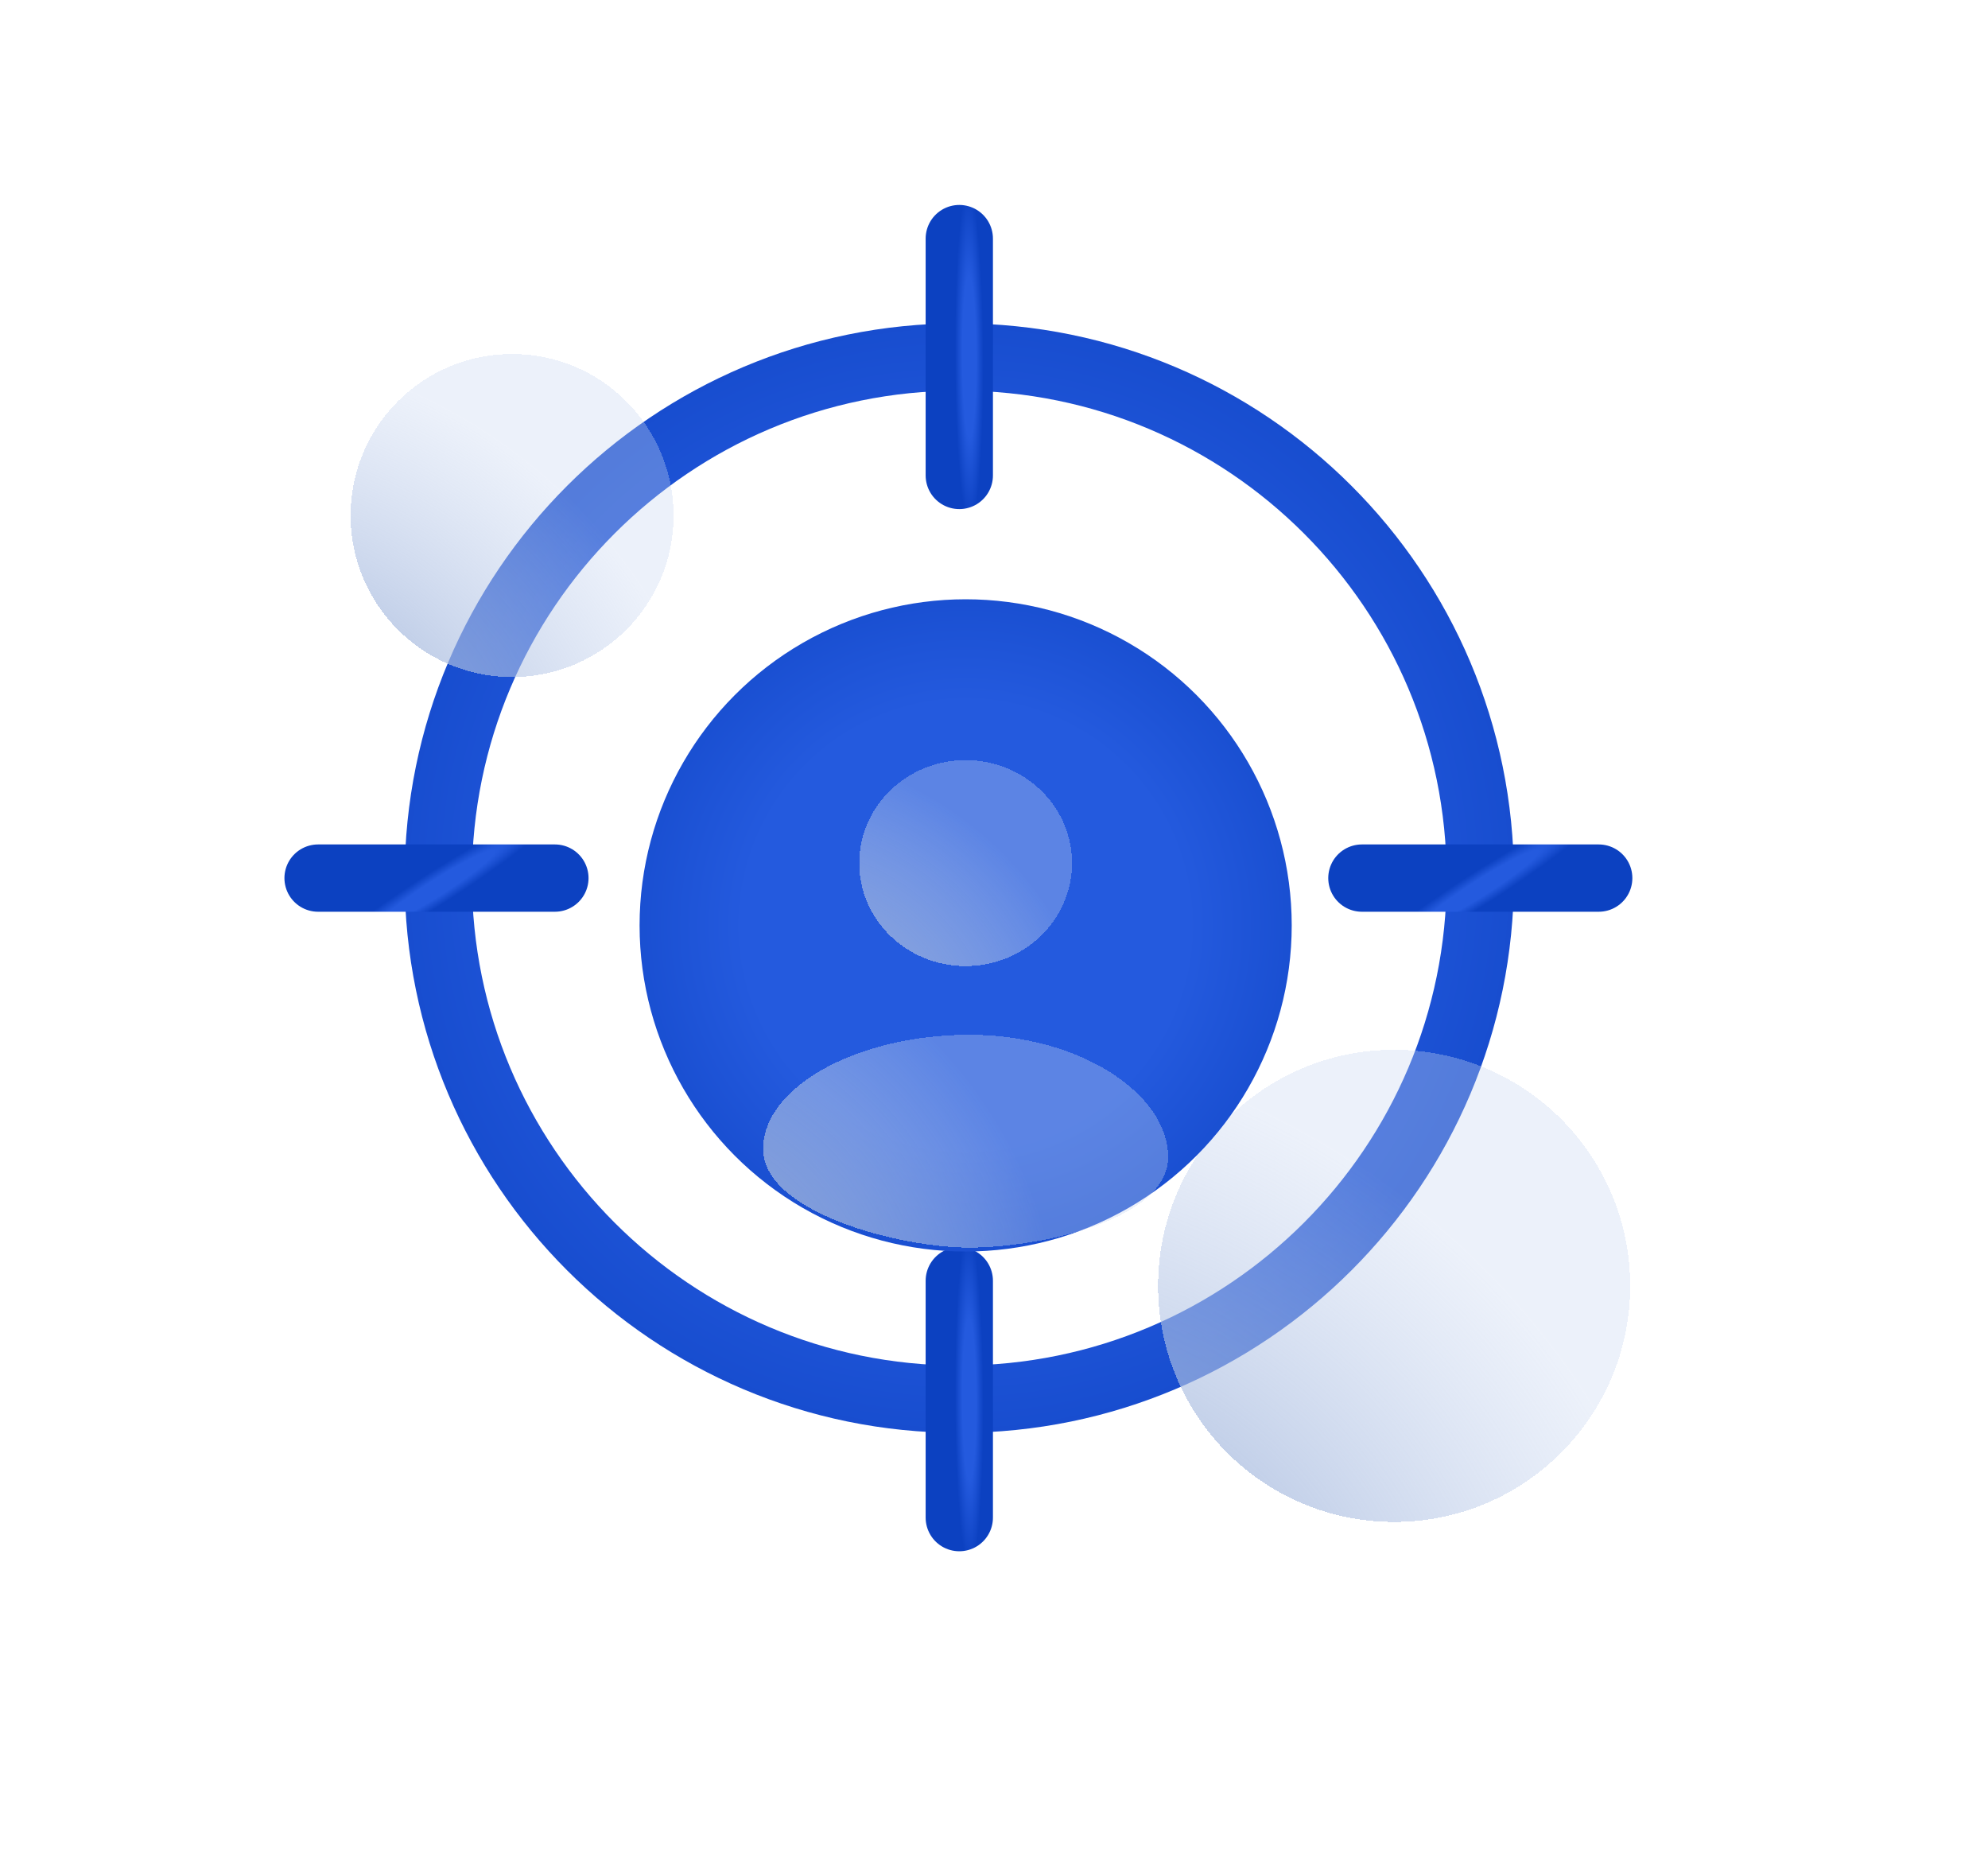
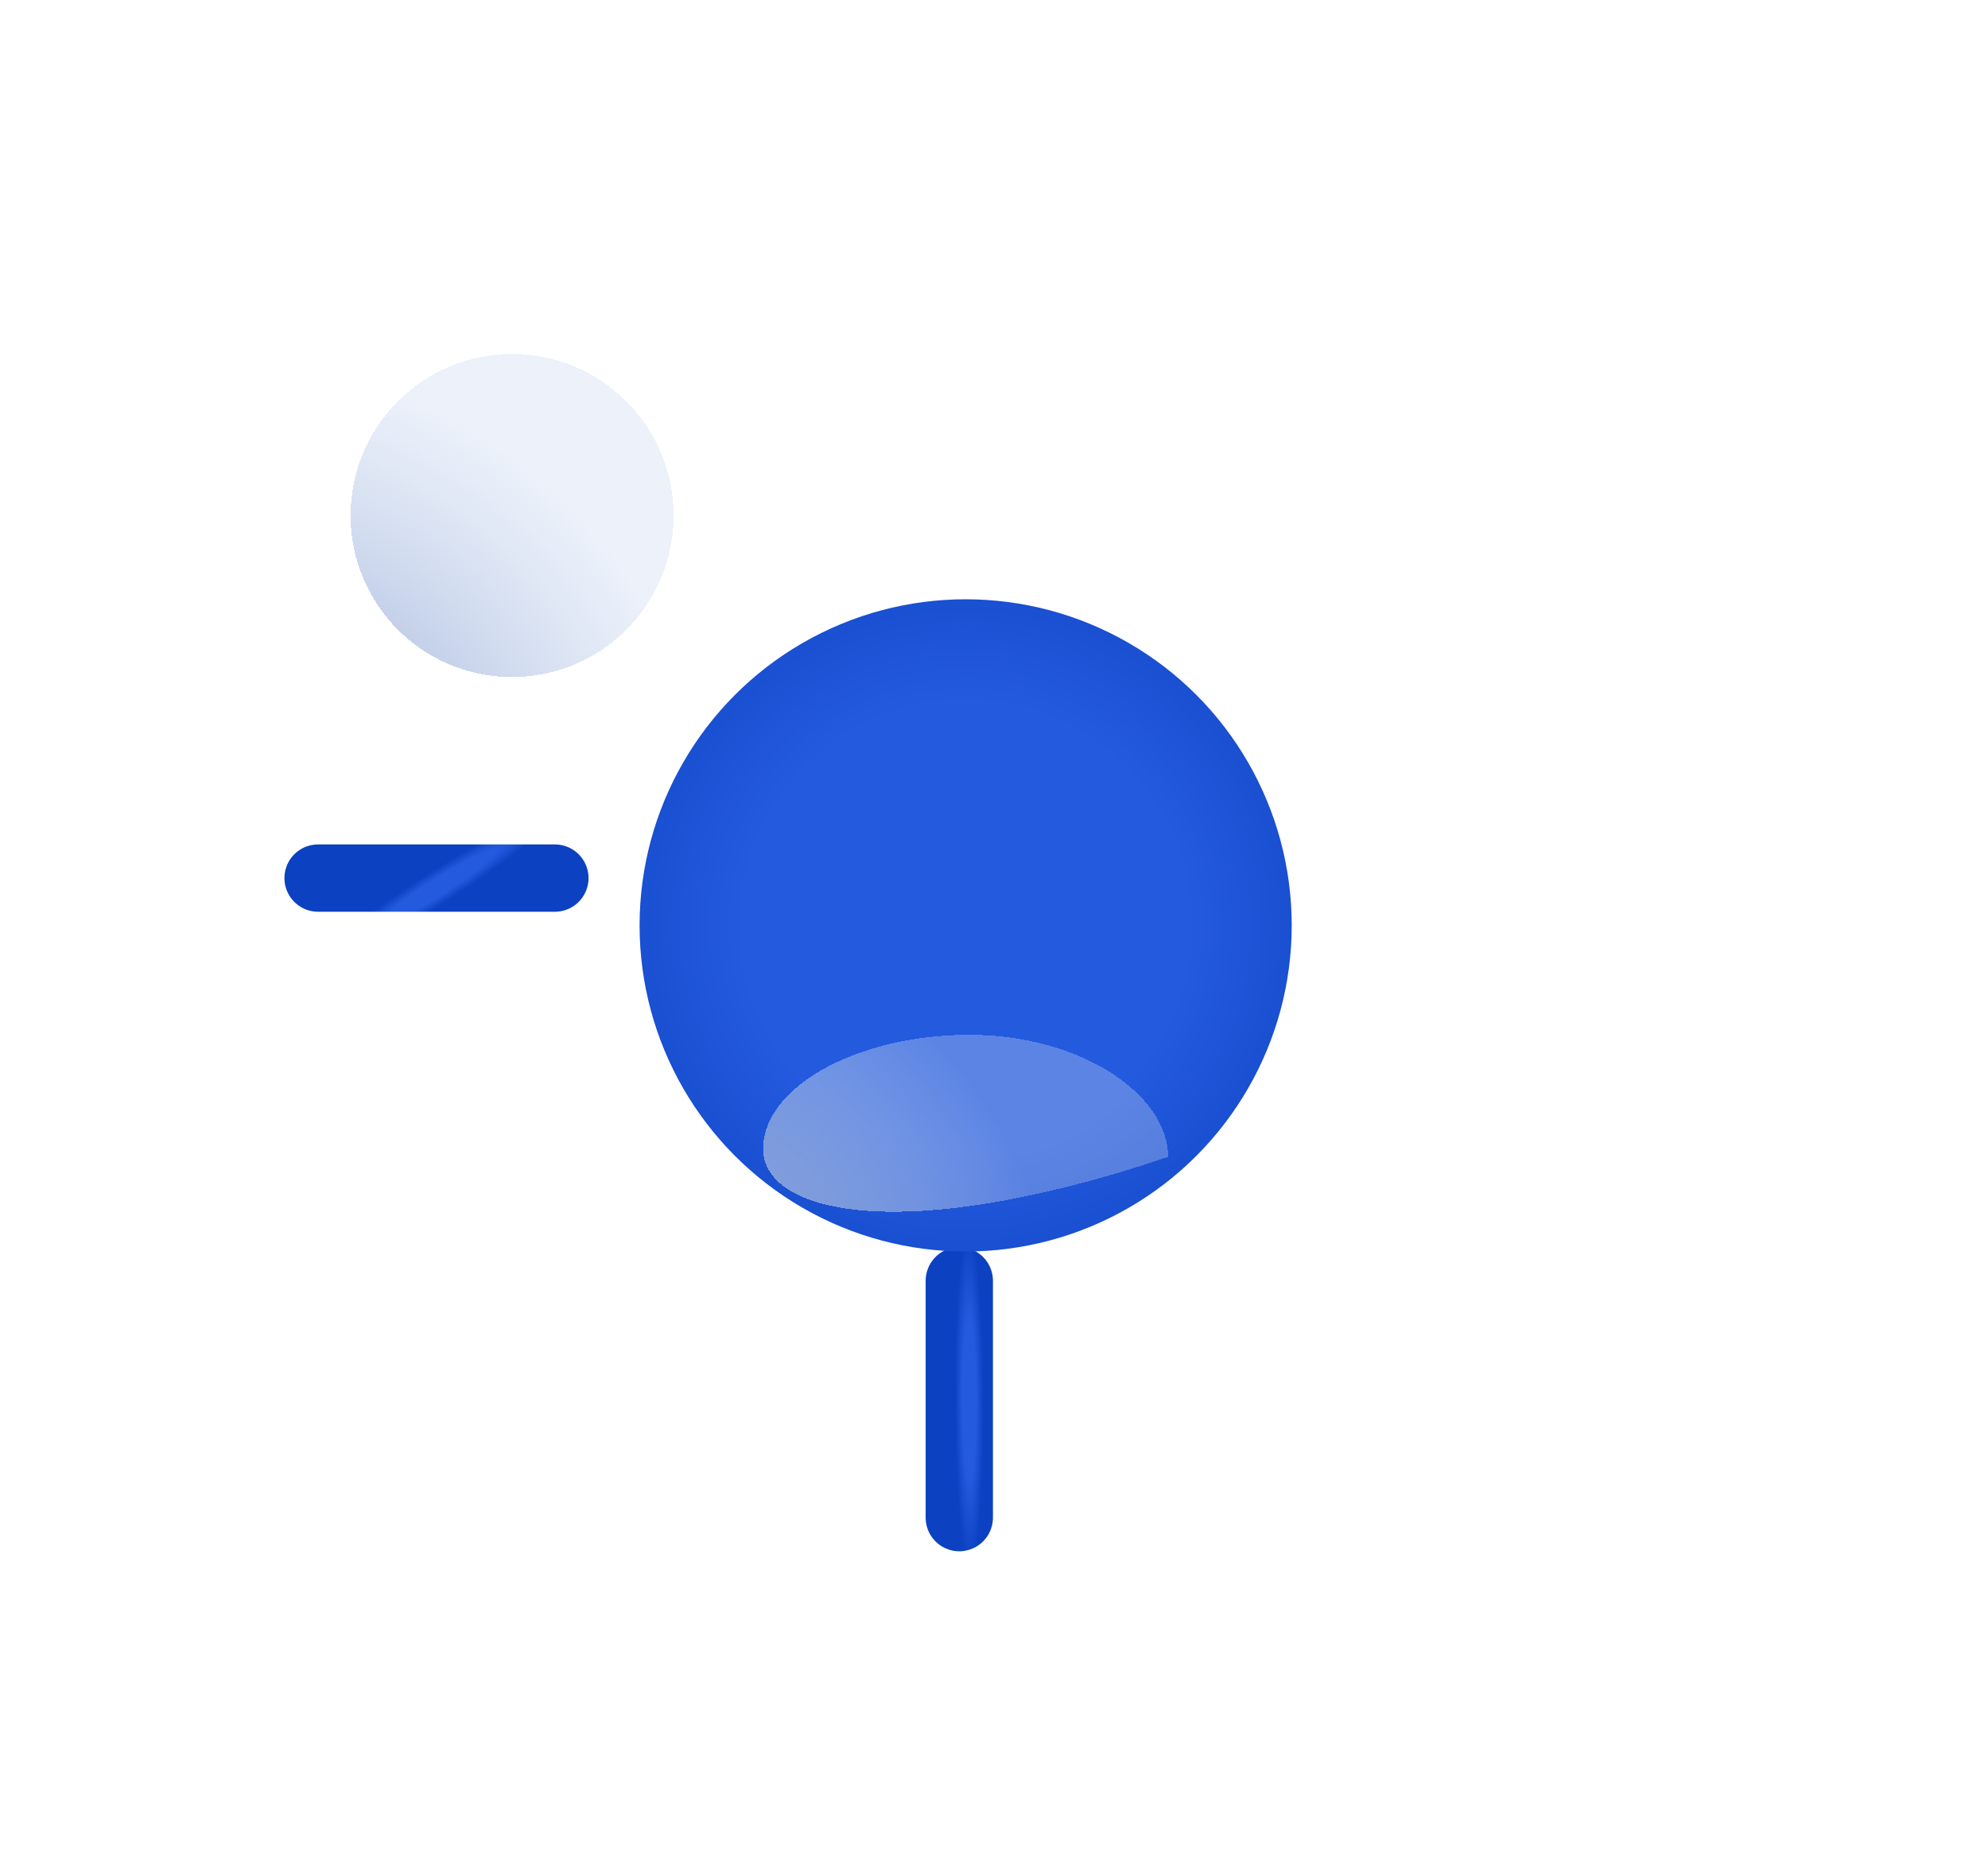
<svg xmlns="http://www.w3.org/2000/svg" width="100" height="94" viewBox="0 0 100 94" fill="none">
-   <path d="M48.254 70.37C62.728 70.37 74.461 58.637 74.461 44.163C74.461 29.689 62.728 17.956 48.254 17.956C33.78 17.956 22.047 29.689 22.047 44.163C22.047 58.637 33.78 70.37 48.254 70.37Z" stroke="url(#paint0_radial_16346_983)" stroke-width="3.385" stroke-linecap="round" stroke-linejoin="round" />
-   <path d="M48.254 12V23.912" stroke="url(#paint1_radial_16346_983)" stroke-width="3.385" stroke-linecap="round" stroke-linejoin="round" />
  <path d="M16 44.163H27.912" stroke="url(#paint2_radial_16346_983)" stroke-width="3.385" stroke-linecap="round" stroke-linejoin="round" />
  <path d="M48.254 76.327V64.415" stroke="url(#paint3_radial_16346_983)" stroke-width="3.385" stroke-linecap="round" stroke-linejoin="round" />
-   <path d="M80.418 44.163H68.506" stroke="url(#paint4_radial_16346_983)" stroke-width="3.385" stroke-linecap="round" stroke-linejoin="round" />
  <g filter="url(#filter0_bd_16346_983)">
-     <circle cx="70.127" cy="62.377" r="11.873" fill="url(#paint5_radial_16346_983)" shape-rendering="crispEdges" />
-   </g>
+     </g>
  <g filter="url(#filter1_bd_16346_983)">
    <circle cx="25.759" cy="23.633" r="8.124" fill="url(#paint6_radial_16346_983)" shape-rendering="crispEdges" />
  </g>
  <g filter="url(#filter2_bd_16346_983)">
    <circle cx="48.574" cy="44.574" r="16.402" fill="url(#paint7_radial_16346_983)" />
  </g>
  <g filter="url(#filter3_bd_16346_983)">
-     <ellipse cx="48.573" cy="41.639" rx="5.352" ry="5.18" fill="url(#paint8_radial_16346_983)" shape-rendering="crispEdges" />
-   </g>
+     </g>
  <g filter="url(#filter4_bd_16346_983)">
-     <path d="M58.76 56.417C58.76 59.589 52.305 60.976 48.756 60.976C45.207 60.976 38.387 59.193 38.387 56.02C38.387 52.848 43.206 50.272 48.756 50.272C54.306 50.271 58.76 53.244 58.76 56.417Z" fill="url(#paint9_radial_16346_983)" shape-rendering="crispEdges" />
+     <path d="M58.76 56.417C45.207 60.976 38.387 59.193 38.387 56.02C38.387 52.848 43.206 50.272 48.756 50.272C54.306 50.271 58.76 53.244 58.76 56.417Z" fill="url(#paint9_radial_16346_983)" shape-rendering="crispEdges" />
  </g>
  <defs>
    <filter id="filter0_bd_16346_983" x="41.042" y="35.586" width="58.171" height="58.171" filterUnits="userSpaceOnUse" color-interpolation-filters="sRGB">
      <feFlood flood-opacity="0" result="BackgroundImageFix" />
      <feGaussianBlur in="BackgroundImageFix" stdDeviation="1.562" />
      <feComposite in2="SourceAlpha" operator="in" result="effect1_backgroundBlur_16346_983" />
      <feColorMatrix in="SourceAlpha" type="matrix" values="0 0 0 0 0 0 0 0 0 0 0 0 0 0 0 0 0 0 127 0" result="hardAlpha" />
      <feOffset dy="2.295" />
      <feGaussianBlur stdDeviation="8.606" />
      <feComposite in2="hardAlpha" operator="out" />
      <feColorMatrix type="matrix" values="0 0 0 0 0 0 0 0 0 0 0 0 0 0 0 0 0 0 0.1 0" />
      <feBlend mode="normal" in2="effect1_backgroundBlur_16346_983" result="effect2_dropShadow_16346_983" />
      <feBlend mode="normal" in="SourceGraphic" in2="effect2_dropShadow_16346_983" result="shape" />
    </filter>
    <filter id="filter1_bd_16346_983" x="0.422" y="0.592" width="50.672" height="50.672" filterUnits="userSpaceOnUse" color-interpolation-filters="sRGB">
      <feFlood flood-opacity="0" result="BackgroundImageFix" />
      <feGaussianBlur in="BackgroundImageFix" stdDeviation="1.562" />
      <feComposite in2="SourceAlpha" operator="in" result="effect1_backgroundBlur_16346_983" />
      <feColorMatrix in="SourceAlpha" type="matrix" values="0 0 0 0 0 0 0 0 0 0 0 0 0 0 0 0 0 0 127 0" result="hardAlpha" />
      <feOffset dy="2.295" />
      <feGaussianBlur stdDeviation="8.606" />
      <feComposite in2="hardAlpha" operator="out" />
      <feColorMatrix type="matrix" values="0 0 0 0 0 0 0 0 0 0 0 0 0 0 0 0 0 0 0.1 0" />
      <feBlend mode="normal" in2="effect1_backgroundBlur_16346_983" result="effect2_dropShadow_16346_983" />
      <feBlend mode="normal" in="SourceGraphic" in2="effect2_dropShadow_16346_983" result="shape" />
    </filter>
    <filter id="filter2_bd_16346_983" x="12.002" y="8.002" width="73.144" height="73.144" filterUnits="userSpaceOnUse" color-interpolation-filters="sRGB">
      <feFlood flood-opacity="0" result="BackgroundImageFix" />
      <feGaussianBlur in="BackgroundImageFix" stdDeviation="10.085" />
      <feComposite in2="SourceAlpha" operator="in" result="effect1_backgroundBlur_16346_983" />
      <feColorMatrix in="SourceAlpha" type="matrix" values="0 0 0 0 0 0 0 0 0 0 0 0 0 0 0 0 0 0 127 0" result="hardAlpha" />
      <feOffset dy="1.968" />
      <feGaussianBlur stdDeviation="7.379" />
      <feComposite in2="hardAlpha" operator="out" />
      <feColorMatrix type="matrix" values="0 0 0 0 0 0 0 0 0 0 0 0 0 0 0 0 0 0 0.1 0" />
      <feBlend mode="normal" in2="effect1_backgroundBlur_16346_983" result="effect2_dropShadow_16346_983" />
      <feBlend mode="normal" in="SourceGraphic" in2="effect2_dropShadow_16346_983" result="shape" />
    </filter>
    <filter id="filter3_bd_16346_983" x="29.754" y="22.992" width="37.639" height="38.88" filterUnits="userSpaceOnUse" color-interpolation-filters="sRGB">
      <feFlood flood-opacity="0" result="BackgroundImageFix" />
      <feGaussianBlur in="BackgroundImageFix" stdDeviation="6.733" />
      <feComposite in2="SourceAlpha" operator="in" result="effect1_backgroundBlur_16346_983" />
      <feColorMatrix in="SourceAlpha" type="matrix" values="0 0 0 0 0 0 0 0 0 0 0 0 0 0 0 0 0 0 127 0" result="hardAlpha" />
      <feOffset dy="1.771" />
      <feGaussianBlur stdDeviation="6.641" />
      <feComposite in2="hardAlpha" operator="out" />
      <feColorMatrix type="matrix" values="0 0 0 0 0 0 0 0 0 0 0 0 0 0 0 0 0 0 0.1 0" />
      <feBlend mode="normal" in2="effect1_backgroundBlur_16346_983" result="effect2_dropShadow_16346_983" />
      <feBlend mode="normal" in="SourceGraphic" in2="effect2_dropShadow_16346_983" result="shape" />
    </filter>
    <filter id="filter4_bd_16346_983" x="24.92" y="36.804" width="47.307" height="39.225" filterUnits="userSpaceOnUse" color-interpolation-filters="sRGB">
      <feFlood flood-opacity="0" result="BackgroundImageFix" />
      <feGaussianBlur in="BackgroundImageFix" stdDeviation="6.733" />
      <feComposite in2="SourceAlpha" operator="in" result="effect1_backgroundBlur_16346_983" />
      <feColorMatrix in="SourceAlpha" type="matrix" values="0 0 0 0 0 0 0 0 0 0 0 0 0 0 0 0 0 0 127 0" result="hardAlpha" />
      <feOffset dy="1.771" />
      <feGaussianBlur stdDeviation="6.641" />
      <feComposite in2="hardAlpha" operator="out" />
      <feColorMatrix type="matrix" values="0 0 0 0 0 0 0 0 0 0 0 0 0 0 0 0 0 0 0.1 0" />
      <feBlend mode="normal" in2="effect1_backgroundBlur_16346_983" result="effect2_dropShadow_16346_983" />
      <feBlend mode="normal" in="SourceGraphic" in2="effect2_dropShadow_16346_983" result="shape" />
    </filter>
    <radialGradient id="paint0_radial_16346_983" cx="0" cy="0" r="1" gradientUnits="userSpaceOnUse" gradientTransform="translate(48.254 44.163) rotate(86.938) scale(37.295)">
      <stop offset="0.479" stop-color="#245ADE" />
      <stop offset="1" stop-color="#0C41C1" />
    </radialGradient>
    <radialGradient id="paint1_radial_16346_983" cx="0" cy="0" r="1" gradientUnits="userSpaceOnUse" gradientTransform="translate(48.754 17.956) rotate(89.743) scale(8.464 0.713)">
      <stop offset="0.479" stop-color="#245ADE" />
      <stop offset="1" stop-color="#0C41C1" />
    </radialGradient>
    <radialGradient id="paint2_radial_16346_983" cx="0" cy="0" r="1" gradientUnits="userSpaceOnUse" gradientTransform="translate(21.956 44.663) rotate(57.49) scale(0.843 7.158)">
      <stop offset="0.479" stop-color="#245ADE" />
      <stop offset="1" stop-color="#0C41C1" />
    </radialGradient>
    <radialGradient id="paint3_radial_16346_983" cx="0" cy="0" r="1" gradientUnits="userSpaceOnUse" gradientTransform="translate(48.754 70.371) rotate(89.743) scale(8.464 0.713)">
      <stop offset="0.479" stop-color="#245ADE" />
      <stop offset="1" stop-color="#0C41C1" />
    </radialGradient>
    <radialGradient id="paint4_radial_16346_983" cx="0" cy="0" r="1" gradientUnits="userSpaceOnUse" gradientTransform="translate(74.462 44.663) rotate(57.49) scale(0.843 7.158)">
      <stop offset="0.479" stop-color="#245ADE" />
      <stop offset="1" stop-color="#0C41C1" />
    </radialGradient>
    <radialGradient id="paint5_radial_16346_983" cx="0" cy="0" r="1" gradientUnits="userSpaceOnUse" gradientTransform="translate(53.505 80.936) rotate(-51.536) scale(28.708 33.96)">
      <stop stop-color="#8FA6D1" />
      <stop offset="1" stop-color="#C9D7F1" stop-opacity="0.34" />
    </radialGradient>
    <radialGradient id="paint6_radial_16346_983" cx="0" cy="0" r="1" gradientUnits="userSpaceOnUse" gradientTransform="translate(14.385 36.331) rotate(-51.536) scale(19.643 23.236)">
      <stop stop-color="#8FA6D1" />
      <stop offset="1" stop-color="#C9D7F1" stop-opacity="0.34" />
    </radialGradient>
    <radialGradient id="paint7_radial_16346_983" cx="0" cy="0" r="1" gradientUnits="userSpaceOnUse" gradientTransform="translate(48.574 44.574) rotate(86.938) scale(23.342)">
      <stop offset="0.479" stop-color="#245ADE" />
      <stop offset="1" stop-color="#0C41C1" />
    </radialGradient>
    <radialGradient id="paint8_radial_16346_983" cx="0" cy="0" r="1" gradientUnits="userSpaceOnUse" gradientTransform="translate(41.08 49.735) rotate(-50.617) scale(12.687 15.112)">
      <stop stop-color="#8FA6D1" />
      <stop offset="1" stop-color="#C9D7F1" stop-opacity="0.34" />
    </radialGradient>
    <radialGradient id="paint9_radial_16346_983" cx="0" cy="0" r="1" gradientUnits="userSpaceOnUse" gradientTransform="translate(34.312 63.99) rotate(-33.48) scale(18.368 20.527)">
      <stop stop-color="#8FA6D1" />
      <stop offset="1" stop-color="#C9D7F1" stop-opacity="0.34" />
    </radialGradient>
  </defs>
</svg>